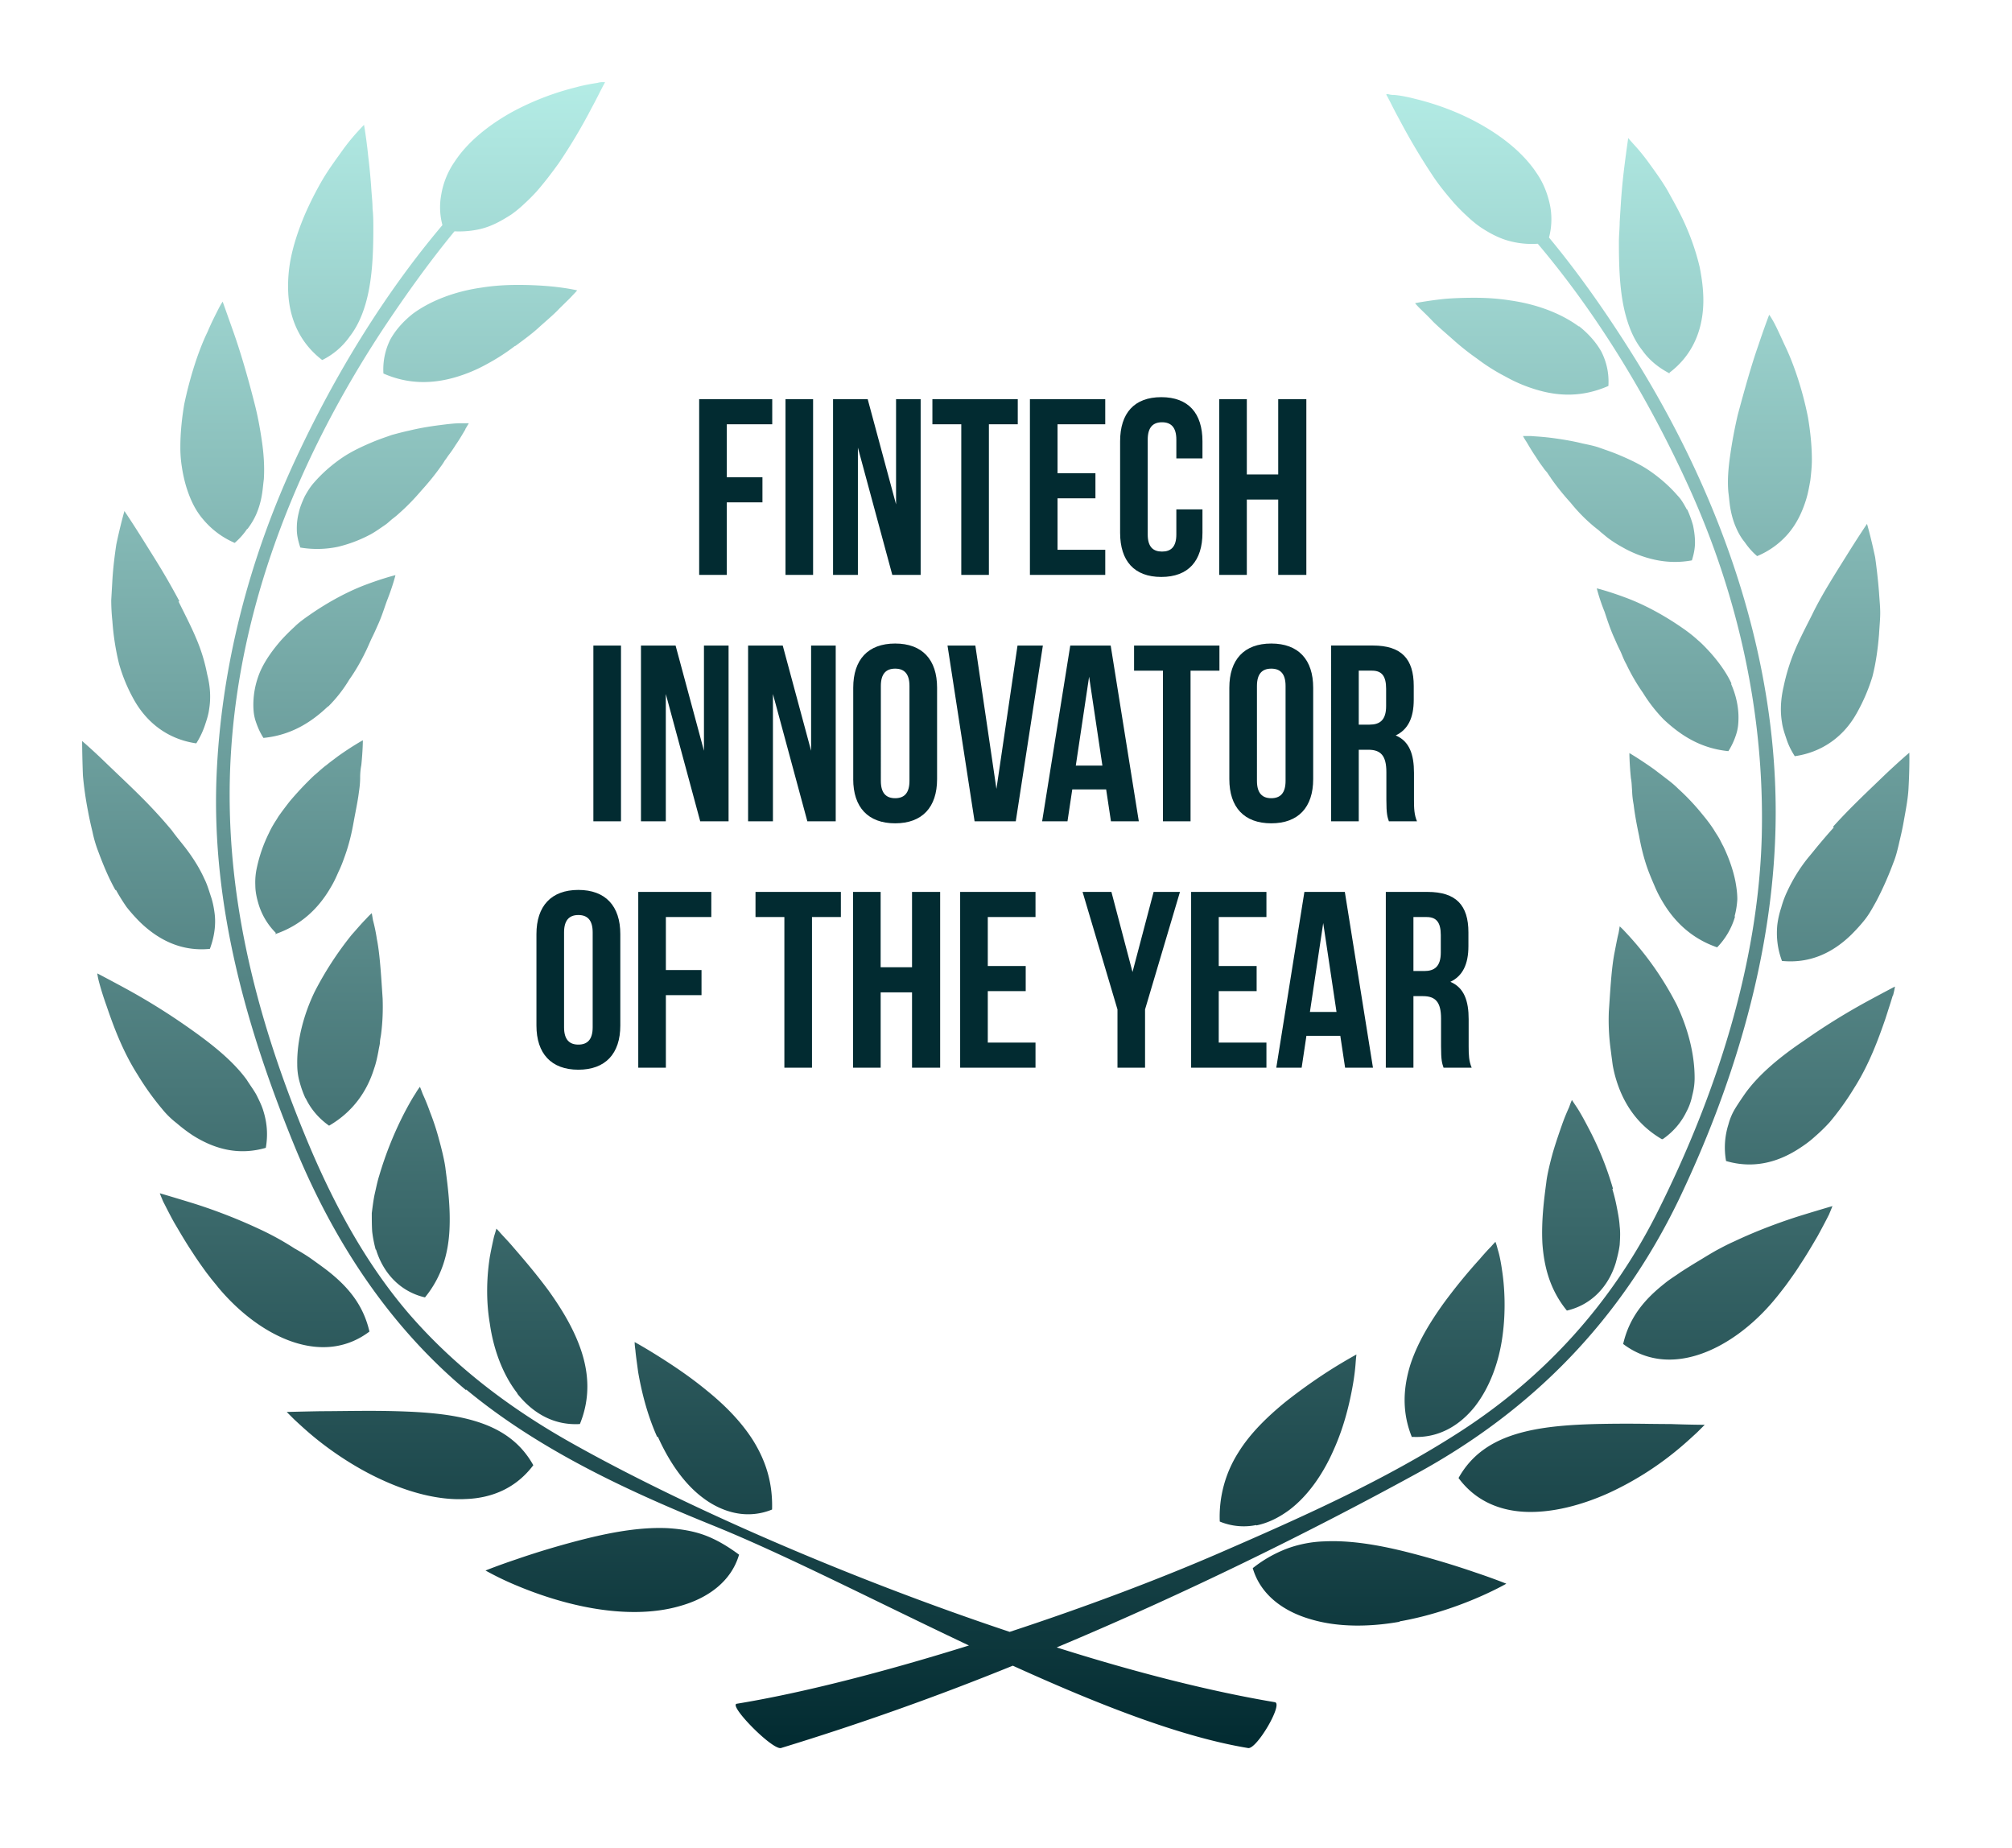
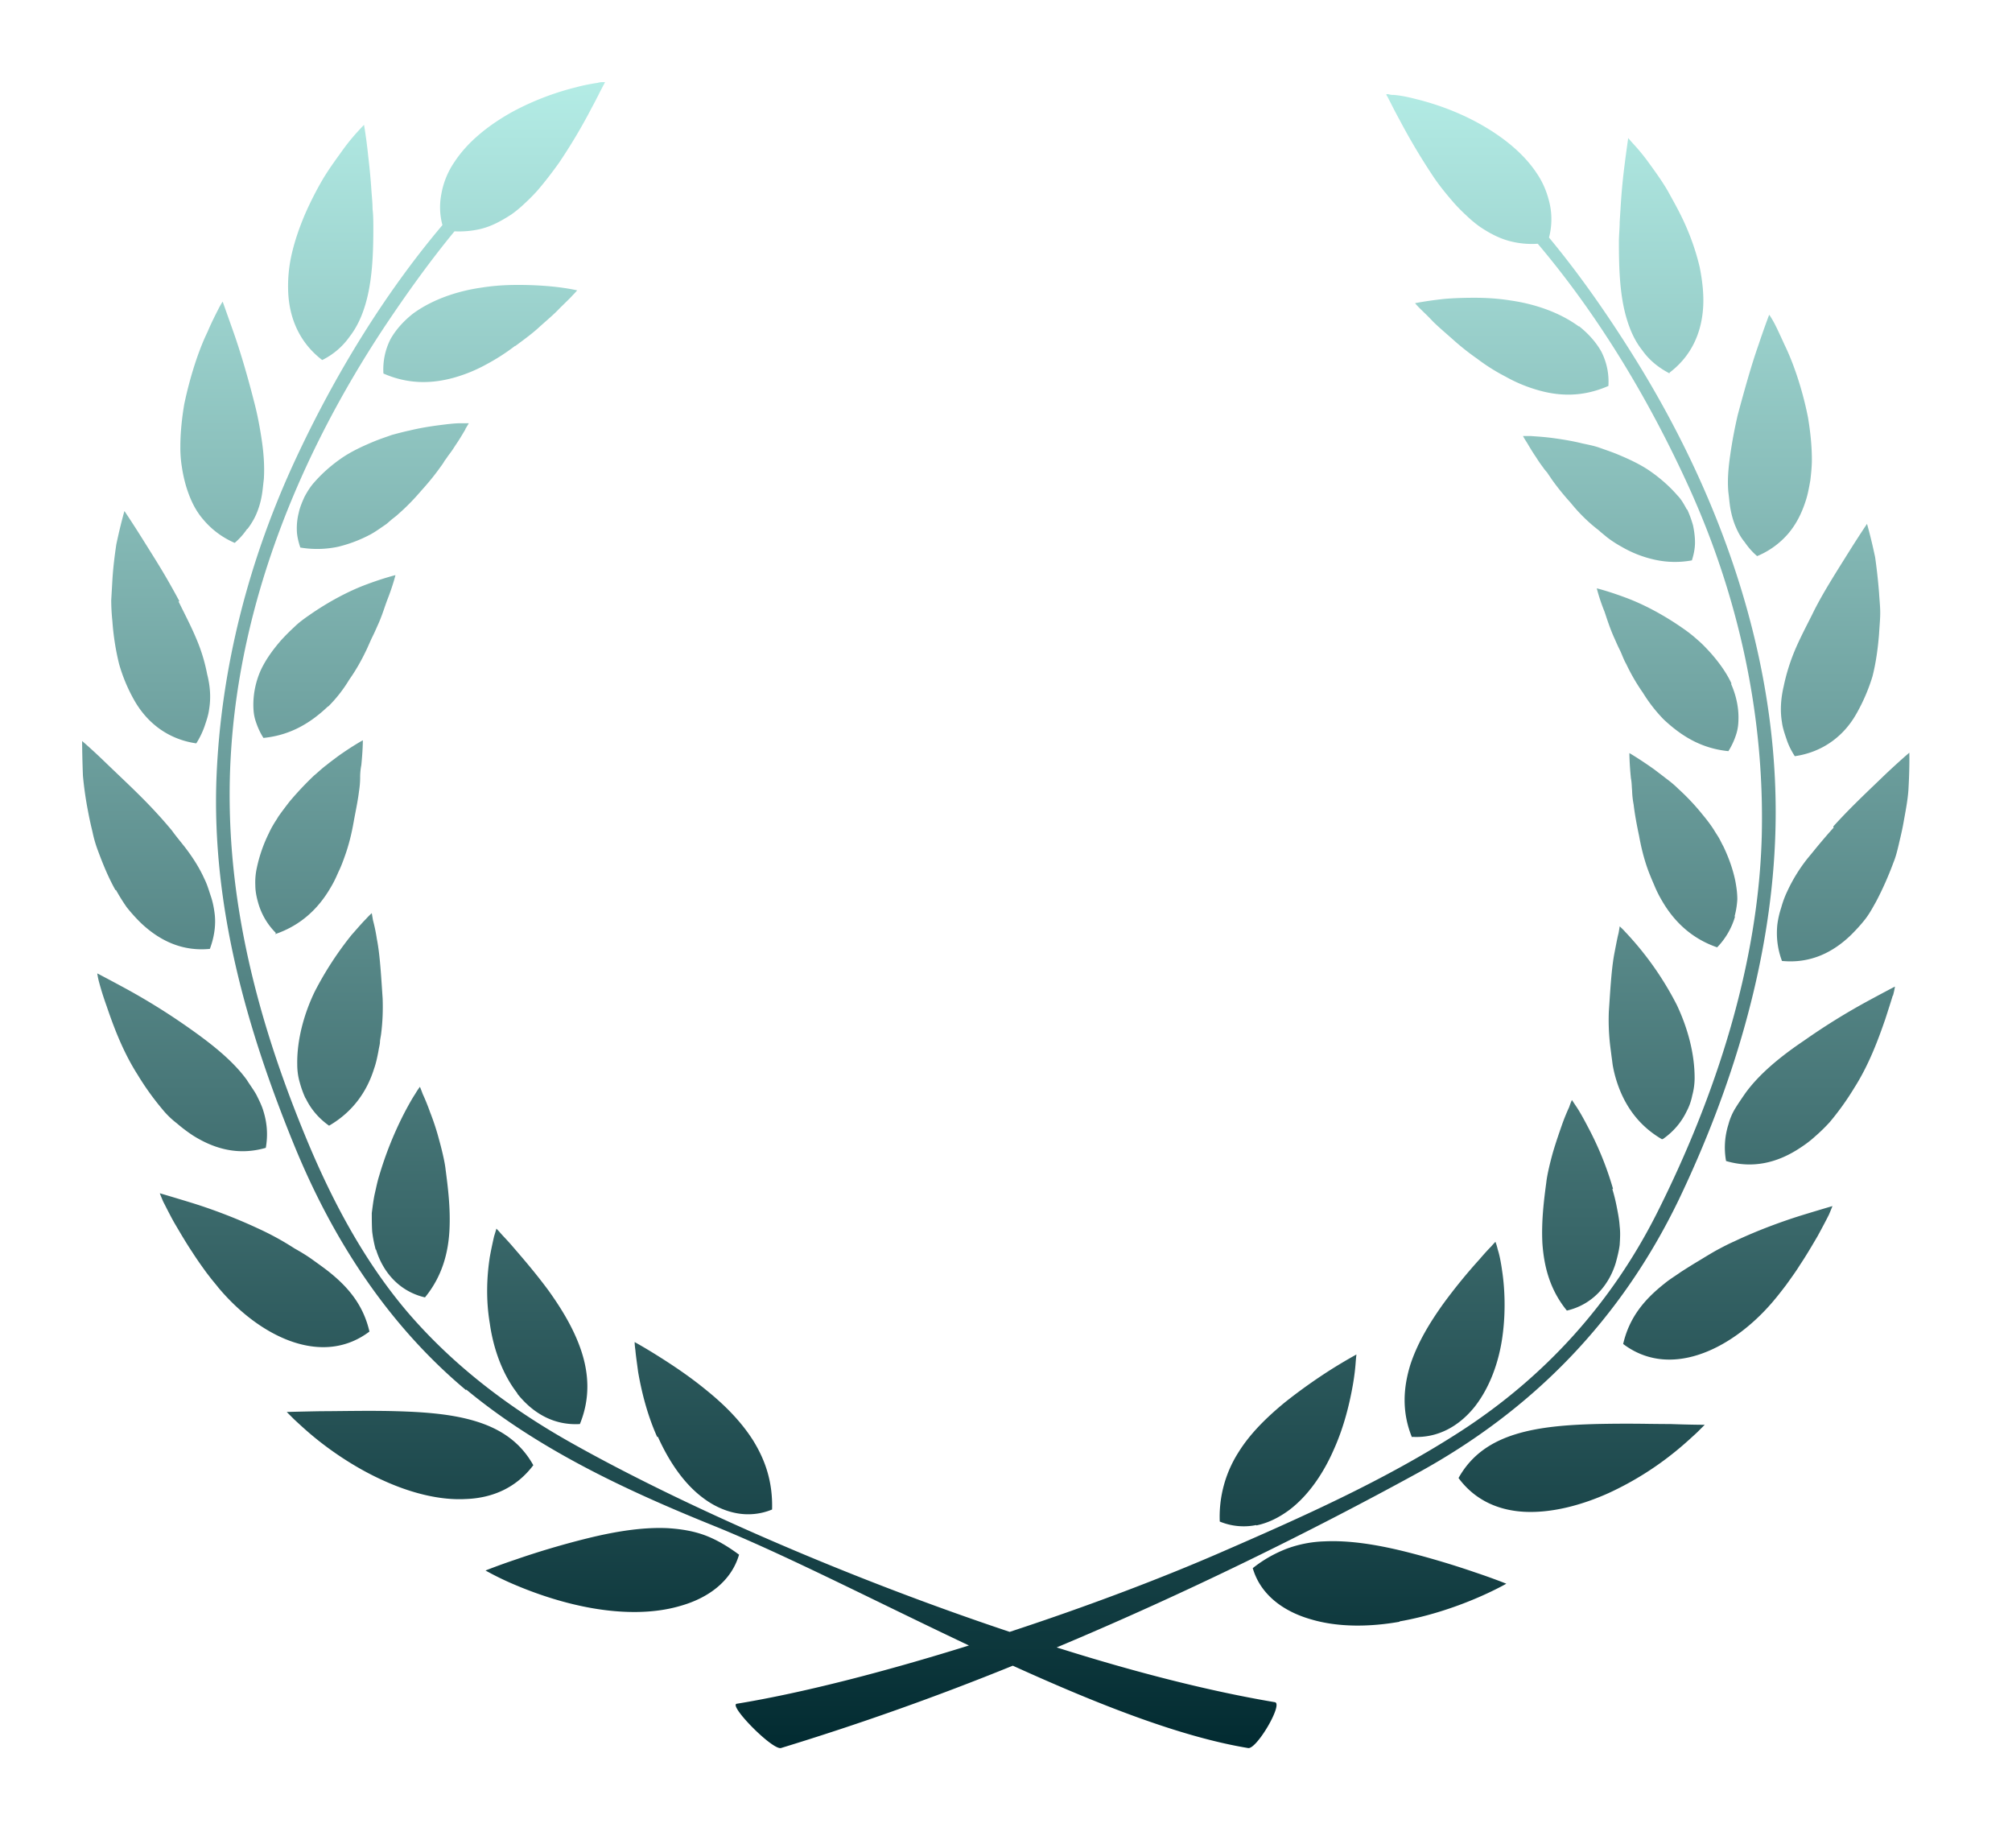
<svg xmlns="http://www.w3.org/2000/svg" width="98" height="90" fill="none">
  <g filter="url(#a)">
    <path fill="url(#b)" fill-rule="evenodd" d="M34.77 70.312c-4.218-1.703-8.53-3.709-12.066-6.642v.038c-3.82-3.197-6.506-7.36-8.378-11.94-2.326-5.694-4.01-11.655-3.783-17.86.209-5.393 1.59-10.692 3.877-15.592 1.854-3.974 4.237-7.928 7.13-11.353a3.35 3.35 0 0 1-.056-1.495 3.983 3.983 0 0 1 .661-1.608c.662-1.003 1.721-1.816 2.818-2.422A13.289 13.289 0 0 1 28.075.246c.416-.114.775-.17 1.021-.208C29.228 0 29.323 0 29.38 0h.094s-.019.019-.038.076c-.037.056-.075.132-.132.246-.047.085-.1.19-.16.311-.088.172-.19.375-.313.597a27.1 27.1 0 0 1-1.607 2.706c-.34.473-.7.946-1.078 1.38-.19.209-.397.417-.605.606a5.62 5.62 0 0 1-.643.53c-.473.303-.946.568-1.494.7a4.586 4.586 0 0 1-1.267.114c-1.23 1.495-2.364 3.084-3.424 4.673-4.104 6.207-7.035 13.359-7.47 20.833-.378 6.414 1.154 12.526 3.575 18.43 1.267 3.102 2.855 6.149 5.049 8.722 2.213 2.573 4.88 4.598 7.81 6.263 5.617 3.179 13.73 6.698 21.503 9.29 3.632-1.192 7.206-2.535 10.213-3.84 4.01-1.742 8.056-3.539 11.744-5.923 4.123-2.668 7.357-6.244 9.57-10.634 2.836-5.639 4.954-12.09 5.106-18.43.132-5.827-1.135-11.598-3.537-16.896-1.891-4.163-4.35-8.307-7.375-11.883a4.253 4.253 0 0 1-1.305-.113c-.549-.133-1.04-.398-1.494-.7a5.621 5.621 0 0 1-.643-.53 9.164 9.164 0 0 1-.606-.606c-.378-.435-.756-.889-1.078-1.38a31.27 31.27 0 0 1-1.607-2.707c-.208-.378-.36-.68-.473-.907-.028-.048-.052-.095-.073-.138a1.07 1.07 0 0 0-.06-.109c-.037-.057-.037-.094-.037-.094h.094a.92.92 0 0 0 .284.037c.246.02.587.076 1.021.19.87.208 2.005.586 3.102 1.192 1.097.605 2.156 1.419 2.818 2.422.34.492.548 1.04.662 1.608a3.52 3.52 0 0 1-.057 1.533c1.57 1.892 2.988 3.954 4.255 5.998 4.331 7 7.13 15.174 6.752 23.481-.265 5.998-2.1 11.977-4.69 17.389-2.818 5.828-7.073 10.217-12.747 13.32-5.22 2.858-11.272 5.847-17.55 8.477 3.82 1.211 7.47 2.138 10.628 2.668.416.076-.889 2.308-1.305 2.233-3.328-.549-7.375-2.157-11.46-4.011a134.256 134.256 0 0 1-11.29 4.01c-.417.114-2.573-2.08-2.157-2.156 3.234-.53 7.244-1.57 11.31-2.838-1.418-.671-2.829-1.357-4.204-2.025l-.002-.001c-3.007-1.462-5.845-2.842-8.22-3.802ZM17.03 12.393a3.553 3.553 0 0 1-1.323 1.136h-.02c-1.058-.814-1.569-1.95-1.645-3.217a6.92 6.92 0 0 1 .17-1.949c.152-.662.379-1.305.644-1.93a16.59 16.59 0 0 1 .888-1.74c.265-.437.542-.821.79-1.165l.156-.217c.284-.397.548-.7.738-.908.189-.208.302-.322.302-.322s.114.625.208 1.552c.057.473.114 1.04.152 1.627.005.086.013.175.02.267.018.21.036.43.036.641.038.322.038.644.038.965 0 1.287-.057 2.611-.397 3.728-.17.567-.416 1.097-.757 1.532Zm-4.539 8.629c-.113.265-.264.51-.435.738h-.019a3.4 3.4 0 0 1-.605.68 4.102 4.102 0 0 1-1.513-1.116c-.416-.473-.662-1.021-.85-1.627a6.946 6.946 0 0 1-.209-.946 5.823 5.823 0 0 1-.075-1.003c0-.68.075-1.381.189-2.062.283-1.344.7-2.63 1.134-3.52.16-.382.319-.697.444-.946l.067-.132c.132-.265.227-.397.227-.397l.53 1.494c.321.909.68 2.12 1.002 3.387.17.644.284 1.268.378 1.911.095.644.132 1.268.095 1.855-.012.093-.022.185-.032.275-.022.203-.043.399-.082.595a4.042 4.042 0 0 1-.246.814Zm-4.69 2.61c.322.53.643 1.098.946 1.666l-.057-.02c.085.177.174.355.263.533.207.416.416.836.588 1.247a8.33 8.33 0 0 1 .549 1.778c.151.587.189 1.154.094 1.722-.034.258-.115.5-.2.755l-.027.078a4.03 4.03 0 0 1-.397.813c-1.324-.19-2.345-.946-2.988-2.043a7.993 7.993 0 0 1-.775-1.836 12.337 12.337 0 0 1-.322-2.062c-.038-.36-.057-.7-.057-1.04l.057-.985c.038-.624.114-1.21.19-1.722.207-.983.396-1.627.396-1.627s.36.53.87 1.344l.284.454c.18.288.38.605.586.946ZM13.4 41.496c1.286-.436 2.137-1.287 2.705-2.271.15-.246.264-.492.378-.757.132-.265.227-.53.321-.795.19-.53.322-1.078.416-1.608.03-.166.061-.33.092-.491.068-.355.134-.698.173-1.023.038-.246.057-.473.057-.68 0-.209.019-.417.057-.606.075-.738.075-1.211.075-1.211s-.491.265-1.21.776l-.199.15c-.115.086-.238.178-.368.285-.126.091-.245.197-.366.303-.078.07-.157.14-.24.208-.397.378-.794.794-1.191 1.267-.19.246-.378.492-.549.738-.037.066-.08.133-.123.199a4.455 4.455 0 0 0-.122.199 3.986 3.986 0 0 0-.208.397 7.135 7.135 0 0 0-.587 1.684 3.248 3.248 0 0 0-.075.852c0 .283.056.567.132.832.151.549.435 1.06.87 1.495l-.038.056Zm-7.224-1.306a9.311 9.311 0 0 1-.53-.851l-.019.018c-.34-.605-.605-1.248-.85-1.91a5.974 5.974 0 0 1-.269-.919l-.015-.065a17.587 17.587 0 0 1-.208-.965 17.103 17.103 0 0 1-.246-1.722C4 32.753 4 32.09 4 32.09s.492.416 1.191 1.097l.557.533c.605.576 1.324 1.258 1.978 1.984.227.246.435.492.643.738.13.183.27.357.413.535l.192.24c.397.511.737 1.041.983 1.59.108.216.179.432.252.659l.05.154c.095.265.152.55.19.833.076.549 0 1.154-.227 1.76-1.343.132-2.459-.398-3.385-1.287a8.339 8.339 0 0 1-.662-.738Zm8.718 9.31c.246.51.624.964 1.135 1.324 1.172-.681 1.853-1.684 2.193-2.782.095-.265.152-.548.208-.832a3.94 3.94 0 0 1 .038-.208c.015-.071.029-.142.038-.209 0-.098.016-.188.032-.28.01-.05.018-.102.025-.155.075-.586.094-1.154.075-1.722l-.024-.362c-.065-.978-.124-1.877-.26-2.552a8.12 8.12 0 0 0-.188-.908l-.057-.34s-.114.094-.284.284c-.152.152-.329.353-.54.594l-.001.001-.159.18a16.28 16.28 0 0 0-1.796 2.763c-.53 1.097-.87 2.365-.851 3.538 0 .303.038.587.113.852.076.283.17.548.284.794l.019.02Zm-6.279 1.21a4.195 4.195 0 0 1-.718-.7 13.253 13.253 0 0 1-1.192-1.665c-.737-1.154-1.191-2.403-1.513-3.349-.17-.473-.283-.851-.359-1.135a3.436 3.436 0 0 1-.095-.454s.549.284 1.419.757a31.814 31.814 0 0 1 3.007 1.873c1.078.757 2.156 1.59 2.855 2.554.061.099.128.197.194.295.1.148.2.296.28.443.132.265.264.53.34.795.17.549.227 1.135.113 1.779-1.305.378-2.477.075-3.555-.606a7.576 7.576 0 0 1-.776-.587Zm9.702 6.15c.34 1.116 1.154 2.043 2.383 2.327.851-1.04 1.135-2.195 1.192-3.273.056-1.079-.076-2.1-.19-2.971-.037-.36-.189-.984-.321-1.457a12.105 12.105 0 0 0-.435-1.325 10.5 10.5 0 0 0-.36-.889c-.075-.208-.132-.34-.132-.34s-.094.113-.227.34c-.15.227-.321.53-.53.927a17.434 17.434 0 0 0-1.228 3.066c-.069.218-.117.436-.167.66l-.06.267c-.057.283-.095.586-.133.889 0 .303 0 .605.02.908.037.303.094.587.17.87h.018ZM7.782 54.115s.587.17 1.513.454c.927.284 2.118.72 3.29 1.268a13.75 13.75 0 0 1 1.759.965c.303.17.587.34.852.53.264.19.53.378.775.568.984.775 1.721 1.646 2.024 2.951-1.078.814-2.345.946-3.65.53-1.305-.416-2.629-1.381-3.707-2.668-.066-.085-.132-.165-.199-.246-.066-.08-.132-.16-.198-.246l-.19-.246-.15-.208c-.19-.265-.36-.51-.53-.776-.297-.445-.55-.876-.773-1.255l-.097-.164c-.16-.282-.287-.533-.394-.741-.057-.113-.108-.213-.154-.3-.114-.264-.17-.416-.17-.416ZM25.2 63.88c.738.927 1.759 1.551 3.045 1.475.51-1.248.435-2.44.076-3.538-.36-1.097-.984-2.1-1.608-2.97-.606-.82-1.211-1.523-1.675-2.06l-.084-.098c-.136-.159-.266-.298-.376-.416a8.985 8.985 0 0 1-.191-.208 5.145 5.145 0 0 0-.208-.227s-.038.132-.114.378c-.056.246-.132.587-.208 1.003-.132.852-.208 2.006 0 3.236.17 1.21.606 2.46 1.343 3.405v.02Zm6.846 2.1c.51 1.135 1.23 2.251 2.194 2.97.473.36 1.021.625 1.589.738a3.051 3.051 0 0 0 1.777-.17c.038-1.362-.34-2.422-.926-3.368-.587-.927-1.4-1.74-2.27-2.44-.85-.7-1.72-1.269-2.383-1.685-.662-.416-1.115-.662-1.115-.662s0 .151.037.397c.014.178.047.424.086.711l.047.349c.151.87.416 2.024.926 3.16h.038Zm3.972 5.752-.02-.015v-.004l.02.019Zm-.02-.015c-.38 1.303-1.514 2.116-2.855 2.494-1.343.397-2.875.36-4.293.113-1.418-.246-2.723-.7-3.669-1.097a14.657 14.657 0 0 1-1.532-.738s.605-.246 1.513-.549c.927-.322 2.156-.7 3.461-1.022 1.305-.321 2.648-.549 3.896-.492.624.038 1.23.133 1.797.34.56.207 1.103.523 1.682.951ZM25.976 67.36c-.813 1.079-1.948 1.59-3.253 1.646h-.019c-1.286.076-2.723-.302-4.047-.908-1.305-.587-2.497-1.4-3.348-2.1-.354-.29-.654-.567-.875-.771l-.108-.1-.36-.36s.644-.018 1.665-.037c.312 0 .655-.004 1.02-.008h.007c.807-.008 1.72-.018 2.642.008 1.343.038 2.704.132 3.877.492 1.172.36 2.156.984 2.799 2.138ZM15.99 30.407a6.76 6.76 0 0 0 1.021-1.306c.322-.454.587-.927.814-1.4.056-.114.108-.232.16-.35.052-.118.104-.237.161-.35.079-.158.148-.315.215-.466l.088-.197c.117-.269.205-.524.286-.76.05-.145.098-.283.149-.413.264-.68.378-1.154.378-1.154s-.549.133-1.362.435c-.832.303-1.834.814-2.837 1.514-.245.17-.51.36-.718.568-.227.208-.435.416-.643.643-.397.454-.757.946-1.003 1.476a4.16 4.16 0 0 0-.359 1.646c0 .284.019.549.114.833.094.283.208.548.378.813 1.342-.132 2.326-.757 3.14-1.532h.018Zm6.676-13.51.17-.284h-.397c-.265 0-.605.038-1.04.095-.435.056-.927.132-1.475.265-.265.056-.549.132-.832.208l-.21.074c-.202.07-.412.144-.622.228-.549.227-1.135.492-1.627.833-.492.34-.945.738-1.324 1.173-.189.208-.34.454-.473.7-.113.246-.226.511-.283.776a3.044 3.044 0 0 0-.095.832c0 .284.076.587.17.87a4.925 4.925 0 0 0 1.835-.037 6.716 6.716 0 0 0 1.588-.605c.18-.097.349-.214.515-.328l.185-.127c.078-.051.146-.111.218-.175l.104-.09c.04-.034.082-.065.122-.096.07-.055.139-.108.2-.168.415-.36.794-.757 1.134-1.155.36-.397.68-.794.946-1.173.075-.094.132-.189.189-.284.045-.056.083-.112.119-.164.024-.036.047-.07.07-.1.132-.17.246-.341.34-.492.173-.251.306-.476.411-.654l.062-.103v-.02Zm2.44-4.05.08-.059c.406-.3.792-.585 1.111-.886l.263-.233c.26-.229.498-.439.683-.638.094-.094.183-.18.265-.26v-.001h.001v-.001h.001v-.001c.15-.146.279-.27.376-.38.151-.152.227-.246.227-.246s-.549-.133-1.438-.208a17.328 17.328 0 0 0-1.494-.057c-.567 0-1.153.038-1.74.132-1.19.17-2.401.587-3.328 1.268-.454.36-.832.776-1.097 1.249a3.256 3.256 0 0 0-.34 1.665c1.248.549 2.42.492 3.48.19a7.44 7.44 0 0 0 1.55-.644 10.15 10.15 0 0 0 1.38-.89h.02Zm43.062 62.12c1.418-.247 2.723-.7 3.669-1.098.946-.397 1.532-.738 1.532-.738s-.605-.246-1.513-.549c-.927-.321-2.156-.7-3.442-1.021-1.305-.322-2.648-.55-3.896-.492a5.81 5.81 0 0 0-1.797.34 6.257 6.257 0 0 0-1.702.965c.379 1.306 1.513 2.12 2.856 2.498 1.343.397 2.894.36 4.293.113v-.019Zm-5.39-5.412c-.492.36-1.021.624-1.588.738v-.019a3.051 3.051 0 0 1-1.778-.17 5.824 5.824 0 0 1 .908-3.368c.586-.946 1.418-1.741 2.269-2.441a26.364 26.364 0 0 1 2.383-1.684c.643-.397 1.097-.643 1.097-.643s-.02.15-.038.397c-.019.265-.057.624-.132 1.06-.152.87-.416 2.024-.927 3.16-.492 1.135-1.23 2.251-2.194 2.97Zm14.94-4.2c-1.342.037-2.704.132-3.877.491-1.172.36-2.156.984-2.799 2.138.795 1.079 1.948 1.59 3.253 1.647 1.305.056 2.742-.322 4.047-.909a15.235 15.235 0 0 0 3.348-2.1c.354-.29.654-.567.875-.77l.108-.1.36-.36s-.644 0-1.665-.037c-.312 0-.655-.004-1.02-.008h-.002a67.657 67.657 0 0 0-2.647.008h.02Zm-5.881-.852c-.738.927-1.778 1.552-3.045 1.476l-.019.019c-.51-1.249-.416-2.441-.076-3.538.36-1.098.984-2.1 1.608-2.971a26.825 26.825 0 0 1 1.759-2.157c.227-.265.416-.473.567-.624.132-.152.208-.228.208-.228s.057.133.114.379c.075.227.15.586.208 1.003.132.851.189 2.024.019 3.235-.17 1.23-.606 2.46-1.343 3.406Zm14.959-5.657.19-.247.15-.208c.19-.265.379-.53.53-.776.297-.444.55-.875.773-1.254l.097-.165c.227-.416.416-.775.549-1.04.113-.265.17-.416.17-.416s-.587.17-1.513.454c-.908.283-2.118.719-3.272 1.267-.303.133-.586.284-.87.436-.217.122-.434.253-.644.38v.001l-.245.148c-.284.17-.586.36-.85.53-.095.068-.192.133-.288.197-.173.116-.342.23-.488.352-.984.776-1.721 1.646-2.024 2.951 1.078.814 2.345.947 3.65.53 1.305-.416 2.629-1.38 3.707-2.668l-.019.02c.132-.152.264-.322.397-.492Zm-9.475-8.004a15.52 15.52 0 0 1 1.248 3.065h-.037c.094.303.17.624.227.927.056.284.113.587.132.89.038.302.019.605 0 .908-.038.302-.114.586-.19.87-.34 1.116-1.153 2.043-2.382 2.327-.851-1.04-1.116-2.195-1.192-3.273-.056-1.079.076-2.12.19-2.97.037-.36.189-.985.321-1.458.151-.51.303-.946.435-1.324.132-.379.265-.681.36-.89.075-.227.132-.34.132-.34l.227.34c.151.227.321.53.53.928Zm14.884-6.358c.076-.284.094-.435.094-.435s-.548.284-1.418.757a31.823 31.823 0 0 0-3.007 1.873c-1.097.738-2.156 1.59-2.856 2.554-.17.246-.34.492-.491.738-.152.246-.265.511-.34.795a3.713 3.713 0 0 0-.114 1.779c1.286.378 2.477.094 3.555-.606.265-.17.53-.36.776-.587a8.34 8.34 0 0 0 .718-.7 13.26 13.26 0 0 0 1.192-1.665c.737-1.154 1.191-2.422 1.513-3.349l.124-.385v-.002c.098-.303.181-.56.235-.748l.019-.019Zm-10.061 5.658c-.246.51-.624.965-1.135 1.324l-.057.02c-1.172-.682-1.834-1.685-2.193-2.782a5.943 5.943 0 0 1-.208-.833c-.01-.075-.02-.145-.028-.215v-.002l-.03-.218-.027-.217-.017-.124-.012-.094a10.678 10.678 0 0 1-.075-1.722l.024-.362c.065-.978.124-1.878.26-2.552l.054-.281.001-.003v-.002c.05-.254.092-.469.133-.622.038-.208.057-.34.057-.34s.113.094.284.283a15.302 15.302 0 0 1 2.496 3.538c.53 1.117.87 2.365.87 3.558 0 .283-.038.567-.114.851a2.839 2.839 0 0 1-.283.795Zm6.525-13.094c-.105.123-.209.25-.313.379-.104.127-.208.255-.312.378a7.868 7.868 0 0 0-.983 1.59 4.735 4.735 0 0 0-.303.813 4.403 4.403 0 0 0-.189.833c-.056.567 0 1.154.227 1.76 1.343.132 2.459-.38 3.385-1.287.227-.228.454-.473.662-.738.185-.236.326-.487.474-.753l.056-.099c.321-.605.605-1.249.85-1.91.124-.3.198-.617.27-.92l.014-.065c.076-.321.152-.643.209-.965l.026-.147c.104-.57.202-1.104.22-1.575.056-1.002.037-1.684.037-1.684s-.492.417-1.191 1.079l-.469.451c-.618.593-1.361 1.306-2.046 2.066l.018.056c-.226.246-.434.491-.642.737Zm-4.048 2.744a4.028 4.028 0 0 1-.132.832l.019.02a3.57 3.57 0 0 1-.87 1.494c-1.267-.435-2.118-1.287-2.686-2.27a5.655 5.655 0 0 1-.378-.758c-.114-.264-.227-.53-.322-.794-.189-.53-.321-1.079-.416-1.608-.113-.53-.208-1.041-.264-1.514l-.01-.057a4.229 4.229 0 0 1-.066-.624 8.864 8.864 0 0 1-.014-.199c-.008-.144-.016-.275-.043-.407-.075-.738-.075-1.23-.075-1.23s.491.284 1.21.795l.22.168c.115.086.234.177.347.267.208.152.416.322.605.511.398.36.814.795 1.192 1.268.19.227.378.473.548.738.038.066.08.132.123.198.043.067.086.133.123.199.038.066.071.133.104.199s.067.132.104.198c.265.55.473 1.136.587 1.703.056.303.094.587.094.87Zm2.25-10.331c-.132.586-.17 1.154-.075 1.721.034.258.115.5.201.756l.026.077c.094.284.227.549.397.814 1.324-.19 2.364-.947 2.988-2.044a8.954 8.954 0 0 0 .794-1.835c.17-.662.265-1.363.322-2.063.006-.11.014-.223.022-.336v-.001c.017-.235.035-.474.035-.703 0-.23-.018-.451-.035-.67-.008-.105-.016-.21-.022-.314a28.21 28.21 0 0 0-.19-1.722c-.207-.984-.396-1.627-.396-1.627s-.36.53-.87 1.343l-.284.454c-.18.288-.38.606-.586.946-.322.53-.643 1.079-.927 1.665-.062.125-.127.252-.192.38-.23.454-.467.923-.659 1.38a9.572 9.572 0 0 0-.548 1.779Zm-3.536-1.647c.397.454.757.946 1.002 1.476l-.019.02c.227.51.36 1.078.36 1.626 0 .284-.02.549-.114.833a3.52 3.52 0 0 1-.378.814c-1.343-.133-2.307-.757-3.14-1.533a7.384 7.384 0 0 1-1.02-1.306 9.588 9.588 0 0 1-.814-1.4c-.077-.133-.135-.272-.193-.41-.04-.099-.081-.196-.128-.29-.079-.157-.149-.315-.215-.466v-.001l-.088-.195c-.168-.388-.292-.761-.397-1.079l-.038-.113a9.148 9.148 0 0 1-.378-1.136s.548.133 1.362.436c.832.302 1.834.813 2.836 1.513.246.17.492.36.719.568.227.19.435.416.643.643Zm2.837-16.48s-.227.587-.53 1.495c-.321.908-.662 2.119-1.002 3.387a22.623 22.623 0 0 0-.36 1.91c-.094.644-.15 1.268-.094 1.855.013.098.024.198.035.298.02.192.041.386.079.572.056.284.132.55.246.814.113.265.245.51.434.738.17.246.36.473.606.681a4.023 4.023 0 0 0 1.532-1.116c.397-.473.661-1.022.85-1.628.095-.302.152-.624.209-.945.037-.322.075-.663.075-1.003 0-.682-.075-1.382-.189-2.063-.265-1.343-.7-2.63-1.135-3.52l-.075-.165c-.174-.38-.32-.697-.435-.913-.133-.246-.227-.378-.227-.378l-.02-.02Zm-4.482 8.78c.208.208.34.454.473.7h.019c.113.246.208.51.283.775.057.284.095.55.095.833 0 .284-.057.568-.151.87a4.569 4.569 0 0 1-1.835-.038 5.568 5.568 0 0 1-1.588-.624 5.534 5.534 0 0 1-.7-.454l-.16-.132-.162-.133a2.045 2.045 0 0 0-.2-.168l-.121-.097a8.154 8.154 0 0 1-1.135-1.154c-.36-.397-.68-.795-.945-1.173-.029-.047-.062-.095-.095-.142-.033-.047-.066-.095-.095-.142-.023-.03-.047-.058-.07-.085-.051-.06-.099-.115-.138-.18a5.851 5.851 0 0 1-.34-.492c-.172-.25-.306-.475-.41-.652l-.001-.001-.062-.104a2.943 2.943 0 0 1-.17-.284h.397l.118.009c.246.017.55.037.922.086.416.057.927.133 1.457.265l.12.025c.233.05.486.102.712.183l.057.02.152.054c.203.071.413.145.623.229.548.227 1.135.492 1.626.832.492.341.946.738 1.324 1.173Zm-.378-5.96c1.078-.814 1.57-1.95 1.645-3.198.038-.625-.038-1.287-.17-1.95a11.552 11.552 0 0 0-.643-1.93c-.242-.569-.53-1.091-.81-1.595l-.079-.145c-.258-.452-.544-.85-.798-1.203l-.129-.178a9.787 9.787 0 0 0-.737-.909c-.19-.208-.284-.321-.284-.321s-.094.624-.208 1.551c-.057.473-.113 1.041-.151 1.628l-.057.908c0 .16-.01.322-.019.482-.01.161-.019.322-.019.483 0 1.286.038 2.611.379 3.746.17.568.397 1.079.756 1.533.321.454.756.832 1.343 1.135l-.02-.038Zm-7.736-3.52c1.192.17 2.402.586 3.329 1.268v-.02c.454.36.832.777 1.097 1.25.246.492.378 1.04.34 1.665-1.248.548-2.401.51-3.48.189a7.286 7.286 0 0 1-1.531-.644 9.43 9.43 0 0 1-1.38-.87 12.487 12.487 0 0 1-1.192-.946c-.112-.1-.221-.195-.327-.288-.236-.207-.455-.4-.638-.582-.186-.2-.354-.362-.49-.493l-.153-.15a3.36 3.36 0 0 1-.227-.247s.549-.113 1.419-.208c.435-.038.945-.056 1.494-.056.548 0 1.153.037 1.74.132Z" clip-rule="evenodd" />
  </g>
-   <path fill="#022B31" d="M35.4 20.663h2.214V19.44h-3.559V28h1.346v-3.534h1.736v-1.223h-1.736v-2.58ZM38.26 28h1.344v-8.56H38.26V28Zm5.202 0h1.381v-8.56h-1.198v5.124l-1.382-5.124h-1.687V28h1.21v-6.2l1.676 6.2Zm1.953-7.337h1.407V28h1.345v-7.337h1.406V19.44h-4.158v1.223Zm6.096 0h2.323V19.44h-3.669V28h3.67v-1.223H51.51V24.27h1.846v-1.223h-1.846v-2.384Zm5.786 4.145v1.223c0 .612-.269.832-.697.832-.428 0-.697-.22-.697-.832V21.41c0-.612.269-.844.697-.844.428 0 .697.232.697.844v.917h1.272v-.832c0-1.37-.685-2.152-2.006-2.152-1.32 0-2.005.783-2.005 2.152v4.451c0 1.37.684 2.153 2.005 2.153 1.321 0 2.006-.783 2.006-2.152v-1.138h-1.272Zm3.433-.477h1.529V28h1.37v-8.56h-1.37v3.668H60.73V19.44h-1.345V28h1.345v-3.669ZM28.902 40h1.345v-8.56h-1.345V40Zm5.203 0h1.382v-8.56h-1.199v5.124l-1.382-5.124H31.22V40h1.21v-6.2l1.676 6.2Zm5.219 0h1.382v-8.56h-1.199v5.124l-1.382-5.124h-1.687V40h1.21v-6.2l1.676 6.2Zm3.58-6.591c0-.612.269-.844.697-.844.428 0 .697.232.697.844v4.622c0 .612-.27.844-.697.844-.428 0-.697-.232-.697-.844V33.41Zm-1.346 4.537c0 1.37.722 2.152 2.043 2.152 1.32 0 2.042-.783 2.042-2.152v-4.452c0-1.37-.721-2.152-2.042-2.152-1.321 0-2.042.783-2.042 2.152v4.452Zm5.95-6.506h-1.357L47.47 40h2.006l1.32-8.56h-1.235l-1.027 6.982-1.027-6.982Zm6.59 0H52.13L50.76 40h1.235l.233-1.553h1.65L54.112 40h1.357l-1.37-8.56Zm-1.05 1.516.647 4.33H52.4l.648-4.33Zm2.19-.293h1.406V40h1.345v-7.337h1.407V31.44h-4.158v1.223Zm5.985.746c0-.612.27-.844.697-.844.428 0 .697.232.697.844v4.622c0 .612-.269.844-.697.844-.428 0-.697-.232-.697-.844V33.41Zm-1.345 4.537c0 1.37.721 2.152 2.042 2.152 1.32 0 2.042-.783 2.042-2.152v-4.452c0-1.37-.721-2.152-2.042-2.152-1.32 0-2.042.783-2.042 2.152v4.452ZM69.018 40c-.134-.318-.146-.624-.146-1.04v-1.32c0-.893-.22-1.541-.892-1.822.599-.282.88-.856.88-1.737v-.672c0-1.321-.6-1.97-1.993-1.97h-2.03V40h1.345v-3.485h.465c.611 0 .88.293.88 1.088v1.345c0 .697.049.832.122 1.052h1.37Zm-2.188-7.337c.477 0 .685.269.685.88v.844c0 .685-.306.905-.807.905h-.526v-2.63h.648ZM27.474 45.409c0-.612.27-.844.697-.844.428 0 .697.232.697.844v4.622c0 .612-.269.844-.697.844-.428 0-.697-.232-.697-.844V45.41Zm-1.345 4.537c0 1.37.722 2.152 2.042 2.152 1.321 0 2.043-.783 2.043-2.152v-4.452c0-1.37-.722-2.152-2.043-2.152-1.32 0-2.042.783-2.042 2.152v4.452Zm6.304-5.283h2.213V43.44h-3.558V52h1.345v-3.534h1.736v-1.223h-1.736v-2.58Zm4.366 0h1.406V52h1.345v-7.337h1.407V43.44h-4.158v1.223Zm6.095 3.668h1.529V52h1.37v-8.56h-1.37v3.668h-1.529V43.44H41.55V52h1.345v-3.669Zm5.22-3.668h2.323V43.44h-3.67V52h3.67v-1.223h-2.324V48.27h1.847v-1.223h-1.847v-2.384ZM54.428 52h1.345v-2.837l1.7-5.723H56.19l-1.028 3.9-1.027-3.9H52.73l1.7 5.723V52Zm4.934-7.337h2.323V43.44h-3.668V52h3.668v-1.223h-2.323V48.27h1.846v-1.223h-1.846v-2.384Zm6.14-1.223h-1.968L62.165 52H63.4l.233-1.553h1.65L65.517 52h1.357l-1.37-8.56Zm-1.051 1.516.648 4.33h-1.296l.648-4.33ZM71.682 52c-.135-.318-.147-.624-.147-1.04v-1.32c0-.893-.22-1.541-.892-1.822.599-.282.88-.856.88-1.737v-.672c0-1.321-.6-1.97-1.993-1.97H67.5V52h1.345v-3.485h.465c.611 0 .88.293.88 1.088v1.345c0 .697.049.832.122 1.052h1.37Zm-2.189-7.337c.477 0 .685.269.685.88v.844c0 .685-.306.905-.807.905h-.526v-2.63h.648Z" />
  <defs>
    <linearGradient id="b" x1="48.501" x2="48.501" y1="-2.52" y2="81.139" gradientUnits="userSpaceOnUse">
      <stop stop-color="#B9F2EB" />
      <stop offset="1" stop-color="#022B31" />
    </linearGradient>
    <filter id="a" width="97.002" height="89.139" x="0" y="0" color-interpolation-filters="sRGB" filterUnits="userSpaceOnUse">
      <feFlood flood-opacity="0" result="BackgroundImageFix" />
      <feColorMatrix in="SourceAlpha" result="hardAlpha" values="0 0 0 0 0 0 0 0 0 0 0 0 0 0 0 0 0 0 127 0" />
      <feOffset dy="4" />
      <feGaussianBlur stdDeviation="2" />
      <feComposite in2="hardAlpha" operator="out" />
      <feColorMatrix values="0 0 0 0 0.637 0 0 0 0 0.746 0 0 0 0 0.731 0 0 0 1 0" />
      <feBlend in2="BackgroundImageFix" result="effect1_dropShadow_471_6063" />
      <feBlend in="SourceGraphic" in2="effect1_dropShadow_471_6063" result="shape" />
    </filter>
  </defs>
</svg>